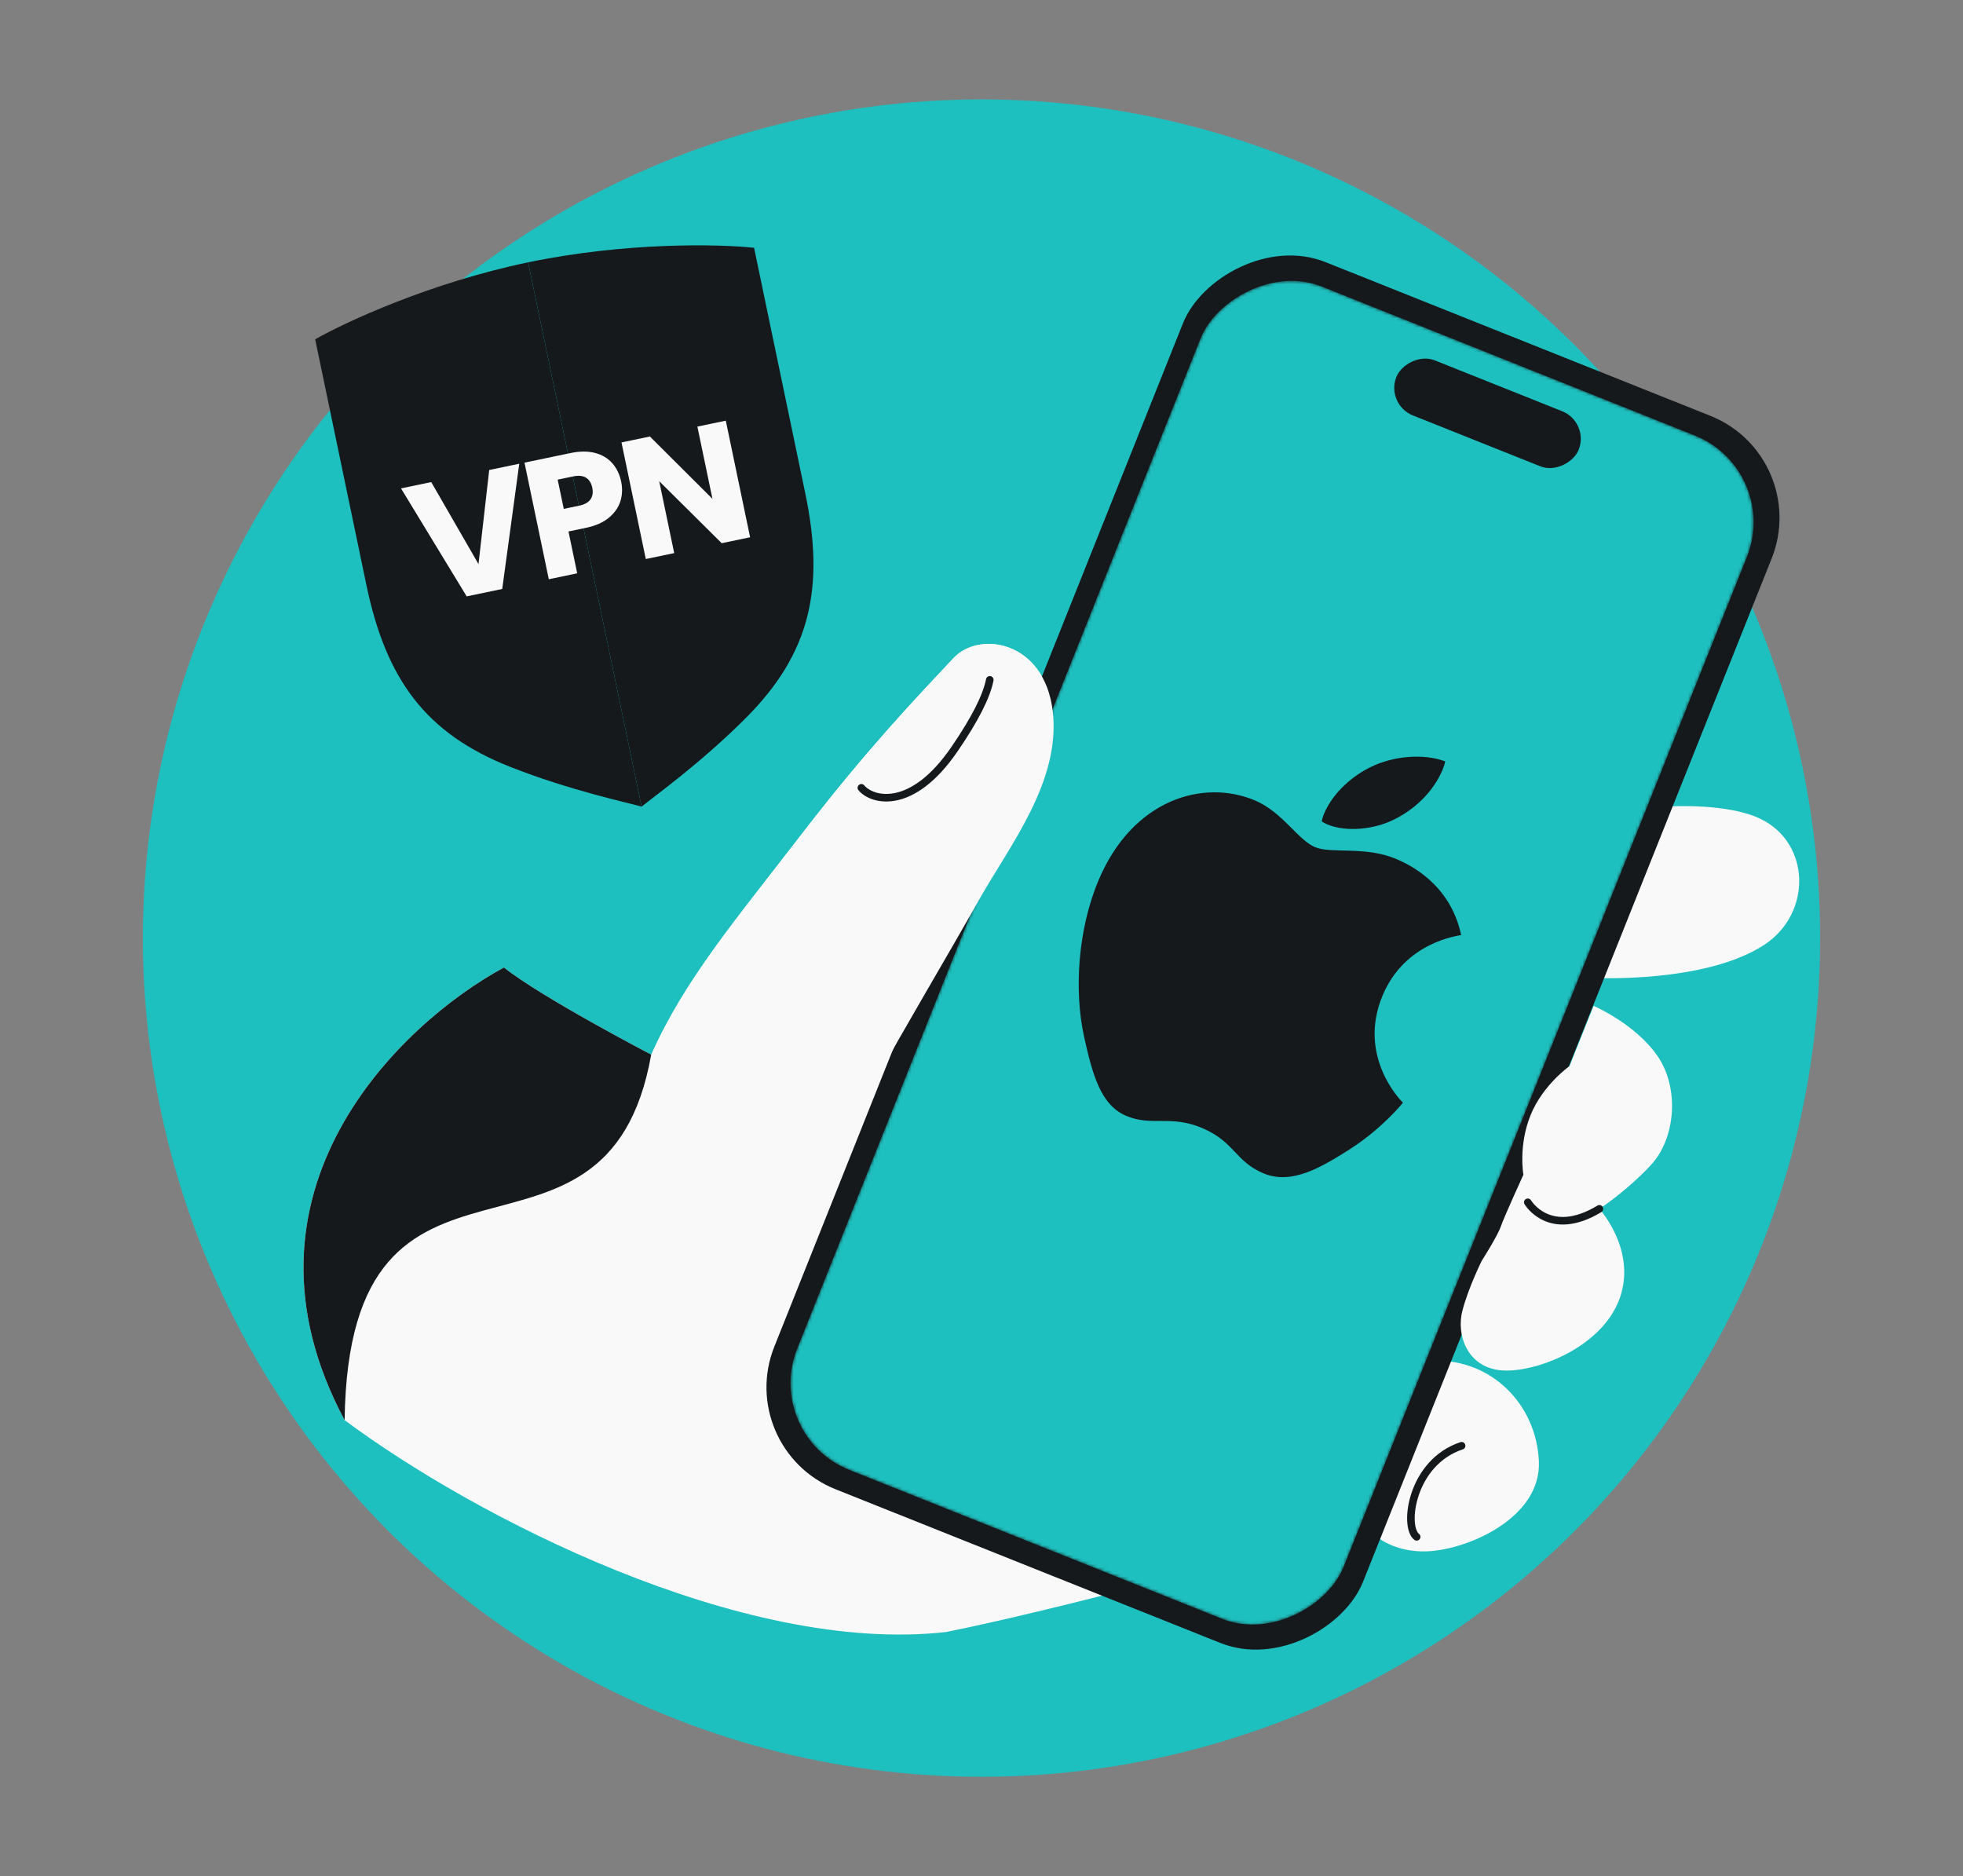
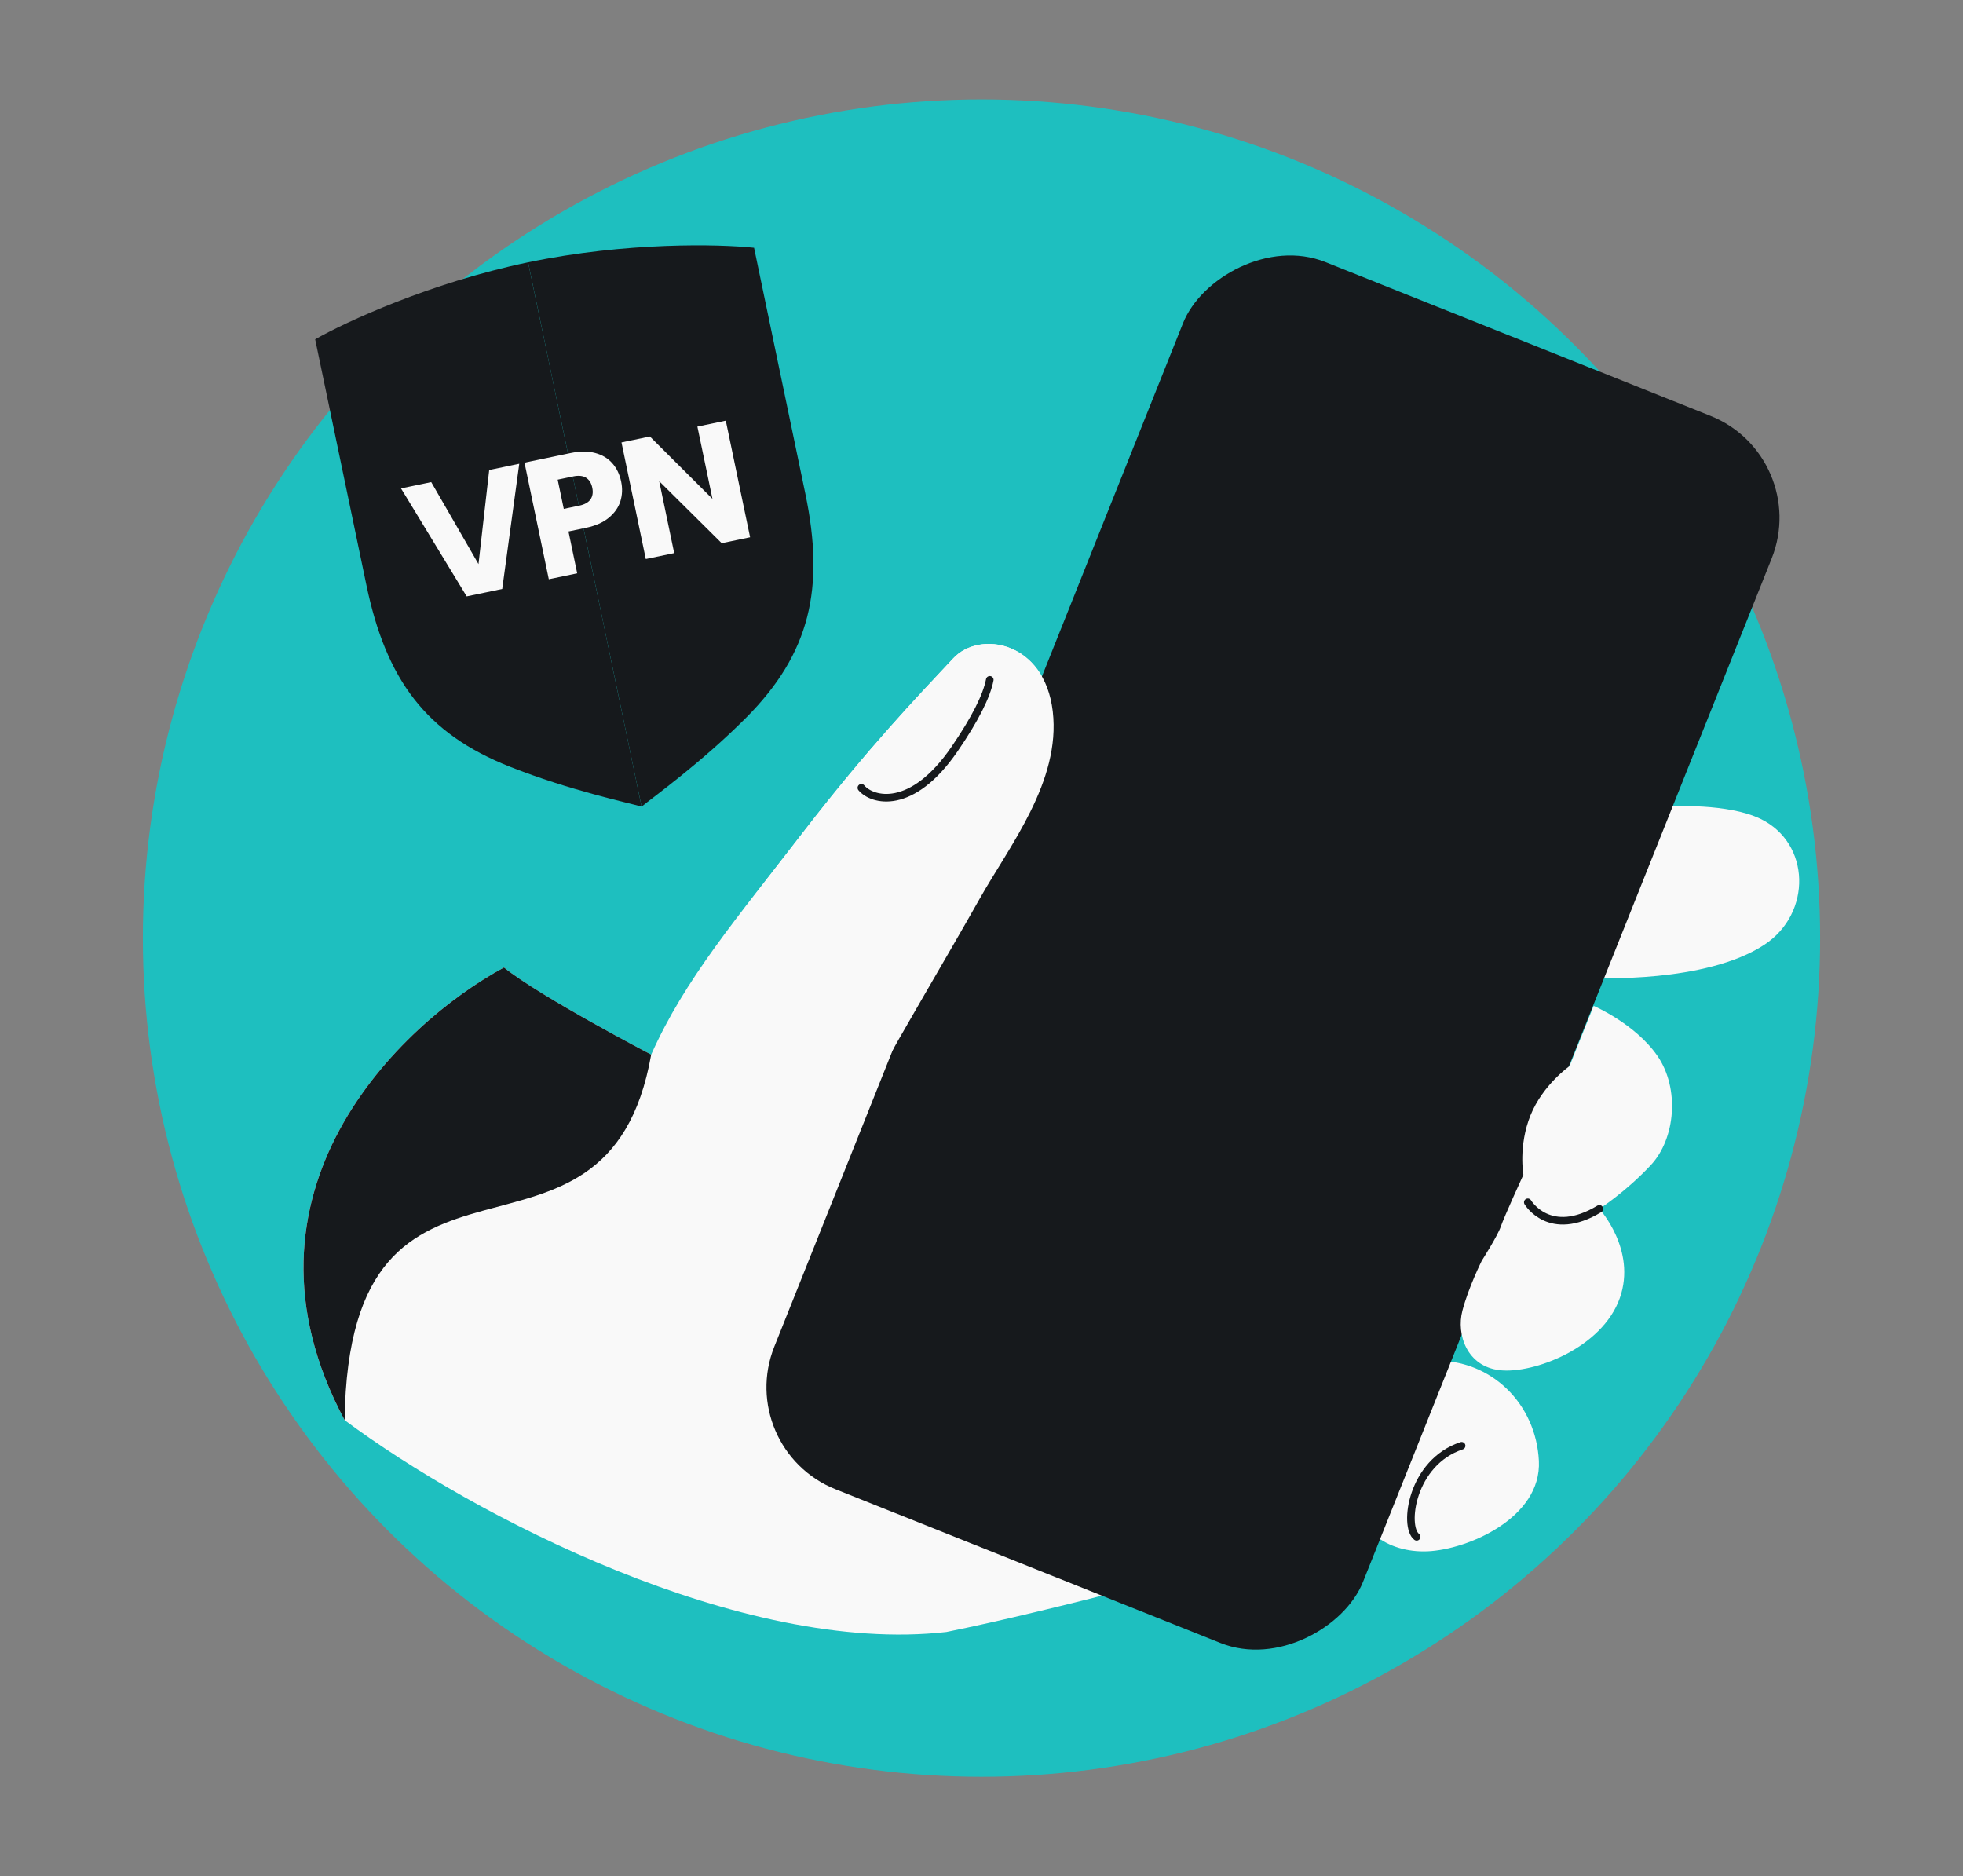
<svg xmlns="http://www.w3.org/2000/svg" width="632" height="604" viewBox="0 0 632 604" fill="none">
  <rect x="0" y="0" width="632" height="604" fill="#808080" stroke="none" />
  <g clip-path="url(#clip0_30_92)">
    <circle cx="316" cy="302" r="270" fill="#1EBFBF" />
    <path d="M461.329 438.019C480.142 437.485 494.566 451.975 495.451 470.318C496.335 488.661 472.54 498.864 459.603 499.414C446.666 499.964 435.538 492.13 436.28 479.434C437.023 466.738 456.472 449.748 456.472 449.748L461.323 438.02L461.329 438.019Z" fill="#F9F9F9" />
    <path d="M513.427 314.828C513.427 314.828 549.143 316.62 568.103 304.099C583.411 293.993 582.971 271.446 566.827 263.627C556.309 258.534 538.056 259.592 538.056 259.592C538.056 259.592 529.891 278.75 528.786 281.656C528.193 283.219 526.942 282.446 526.942 282.446L513.426 314.822L513.427 314.828Z" fill="#F9F9F9" />
    <path d="M470.574 465.429C454.367 470.803 451.801 491.501 456.101 494.747" stroke="#16191C" stroke-width="2.441" stroke-miterlimit="10" stroke-linecap="round" />
    <path d="M398.491 502.275C398.491 502.275 398.488 502.276 398.481 502.278C397.121 501.704 300.021 460.782 278.981 452.337C257.792 443.833 254.325 428.59 258.846 415.155C263.367 401.719 291.716 337.492 291.716 337.492C291.716 337.492 289.635 334.049 292.492 327.782C294.41 323.578 305.776 306.459 315.387 289.381C324.999 272.303 341.569 251.588 338.945 229.022C336.321 206.456 315.434 202.835 306.949 211.899C294.888 224.786 279.53 240.798 258.983 267.405C236.872 296.041 220.526 315.142 209.65 339.517C209.65 339.517 174.119 320.985 162.249 311.471C128.821 329.523 71.761 383.939 110.952 457.187C152.321 488.002 238.798 532.867 304.679 525.385C338.853 518.506 397.599 502.518 398.481 502.278C398.491 502.282 398.496 502.284 398.496 502.284L398.491 502.275Z" fill="#F9F9F9" />
    <path d="M110.954 457.185C71.763 383.938 128.822 329.522 162.251 311.469C174.12 320.984 209.651 339.516 209.651 339.516C195.306 420.627 112.338 353.2 110.954 457.185Z" fill="#16191C" />
    <rect width="204.032" height="425.235" rx="35.314" transform="matrix(-0.929 -0.371 -0.371 0.929 583.502 146.982)" fill="#16191C" />
    <mask id="mask0_30_92" style="mask-type:alpha" maskUnits="userSpaceOnUse" x="254" y="90" width="311" height="434">
      <rect width="189.386" height="410.084" rx="30.043" transform="matrix(-0.929 -0.371 -0.371 0.929 573.592 151.356)" fill="#4580FF" />
    </mask>
    <g mask="url(#mask0_30_92)">
-       <rect width="189.386" height="410.084" rx="30.043" transform="matrix(-0.929 -0.371 -0.371 0.929 573.592 151.356)" fill="#1EBFBF" />
      <rect width="63.182" height="19.073" rx="9.537" transform="matrix(-0.929 -0.371 -0.371 0.929 511.805 135.924)" fill="#16191C" />
-       <path d="M470.429 301.019C469.399 301.292 452.448 303.209 445.187 320.356C436.789 340.19 451.233 354.581 451.681 354.975C451.419 355.369 444.845 363.413 434.468 370.053C425.262 375.863 415.808 381.553 406.719 377.705C397.631 373.857 397.527 367.587 387.036 363.145C376.811 358.816 370.867 362.729 362.554 359.209C354.241 355.689 351.666 345.615 348.958 333.435C345.885 319.178 346.87 299.468 353.729 283.269C364.73 257.288 387.459 250.661 404.085 257.701C412.919 261.442 417.827 270.361 423.374 272.709C428.653 274.945 439.489 272.283 449.54 276.538C453.349 278.151 466.888 284.294 470.429 301.019ZM449.426 263.518C455.671 260.347 461.509 254.749 464.406 247.906C464.808 246.957 465.135 245.961 465.29 245.112C458.42 242.502 448.574 243.346 441.34 246.918C435.697 249.635 429.245 254.973 426.308 261.91C425.866 262.952 425.599 264.068 425.537 264.436C425.931 264.698 426.586 265.085 427.281 265.38C433.349 267.949 442.701 267.117 449.426 263.518Z" fill="#16191C" />
    </g>
    <path d="M514.93 389.165C514.93 389.165 526.968 402.353 521.519 417.844C515.795 434.111 493.562 442.289 482.908 441.11C472.254 439.931 468.849 429.568 470.813 422.002C472.777 414.437 477.086 405.835 477.086 405.835C477.086 405.835 482.191 397.834 483.196 394.847C484.201 391.861 490.464 378.188 490.464 378.188C490.464 378.188 488.799 368.823 492.764 359.022C496.729 349.222 505.309 343.224 505.309 343.224L513.085 323.828C513.085 323.828 526.515 329.593 533.652 339.971C540.789 350.35 539.501 366.529 531.457 375.124C523.414 383.719 514.933 389.168 514.933 389.168L514.93 389.165Z" fill="#F9F9F9" />
    <path d="M514.931 389.164C498.868 398.878 491.882 387.055 491.882 387.055" stroke="#16191C" stroke-width="2.441" stroke-miterlimit="10" stroke-linecap="round" />
    <path d="M258.983 267.405C236.872 296.04 221.769 314.818 210.892 339.194L285.028 342.487C286.946 338.284 305.776 306.459 315.387 289.381C324.999 272.303 341.569 251.588 338.945 229.022C336.32 206.456 315.434 202.835 306.949 211.898C294.888 224.786 279.53 240.798 258.983 267.405Z" fill="#F9F9F9" />
    <path d="M318.663 218.86C317.653 224.085 313.951 231.465 307.317 241.157C293.538 261.277 280.766 257.743 277.325 253.622" stroke="#16191C" stroke-width="2.441" stroke-miterlimit="10" stroke-linecap="round" />
    <path d="M242.779 79.77C231.719 78.582 201.684 77.855 170.032 84.455L206.57 259.671C210.299 256.6 225.668 245.661 240.244 231.024C260.834 210.347 265.632 189.359 259.281 158.9L242.779 79.77Z" fill="#16191C" />
    <path d="M101.47 109.234C111.133 103.724 138.374 91.053 170.026 84.453L206.564 259.669C201.919 258.344 183.459 254.459 164.247 246.868C137.109 236.144 124.322 218.823 117.971 188.364L101.47 109.234Z" fill="#16191C" />
    <path d="M167.18 149.291L161.694 189.604L150.251 191.99L129.109 157.23L138.84 155.2L154.054 181.6L157.502 151.309L167.18 149.291ZM199.99 155.059C200.444 157.233 200.361 159.334 199.742 161.36C199.115 163.35 197.884 165.114 196.046 166.65C194.209 168.186 191.758 169.274 188.692 169.913L183.024 171.095L185.834 184.57L176.691 186.477L168.863 148.94L183.675 145.851C186.669 145.227 189.308 145.216 191.591 145.818C193.874 146.421 195.722 147.524 197.135 149.126C198.548 150.728 199.5 152.706 199.99 155.059ZM186.481 162.786C188.227 162.422 189.443 161.741 190.128 160.742C190.812 159.744 190.998 158.496 190.686 156.999C190.374 155.502 189.705 154.432 188.678 153.791C187.652 153.149 186.265 153.011 184.518 153.375L179.545 154.412L181.508 163.823L186.481 162.786ZM241.499 172.962L232.356 174.869L212.235 154.905L217.063 178.058L207.919 179.965L200.092 142.428L209.235 140.521L229.378 160.592L224.528 137.332L233.672 135.425L241.499 172.962Z" fill="#F9F9F9" />
  </g>
  <defs>
    <clipPath id="clip0_30_92">
      <rect x="32" y="32" width="568" height="540" rx="48" fill="white" />
    </clipPath>
  </defs>
</svg>